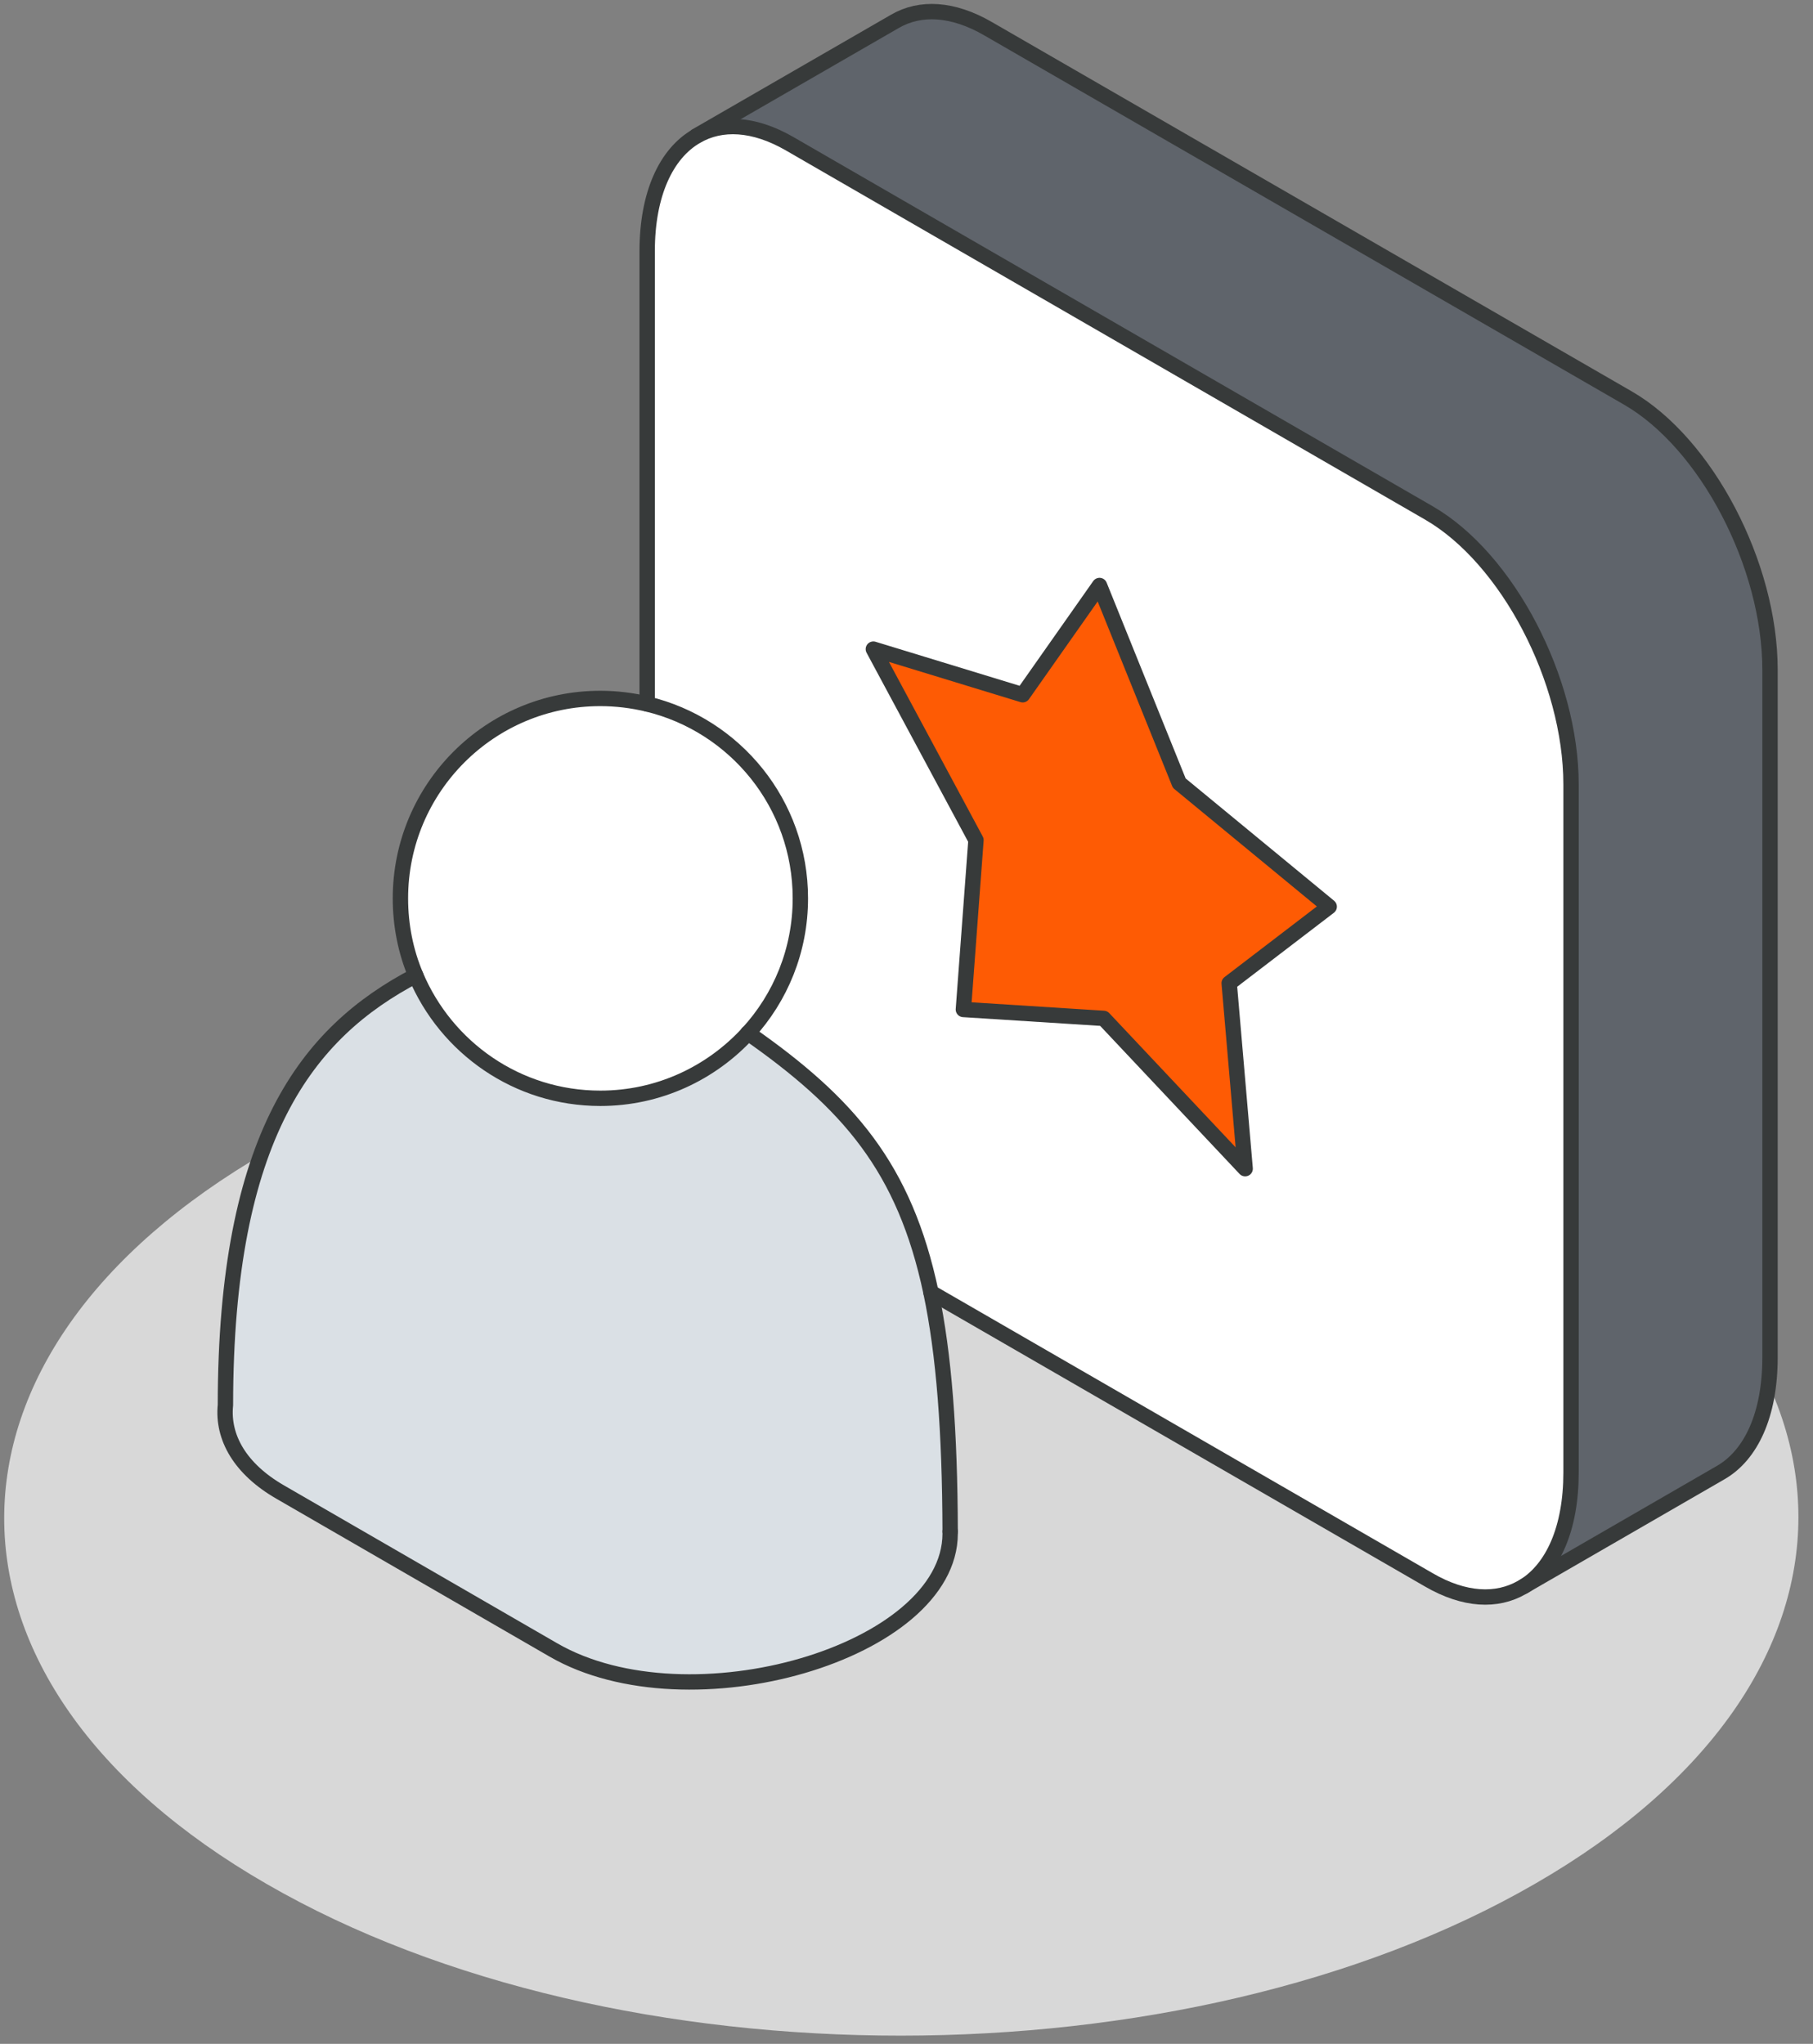
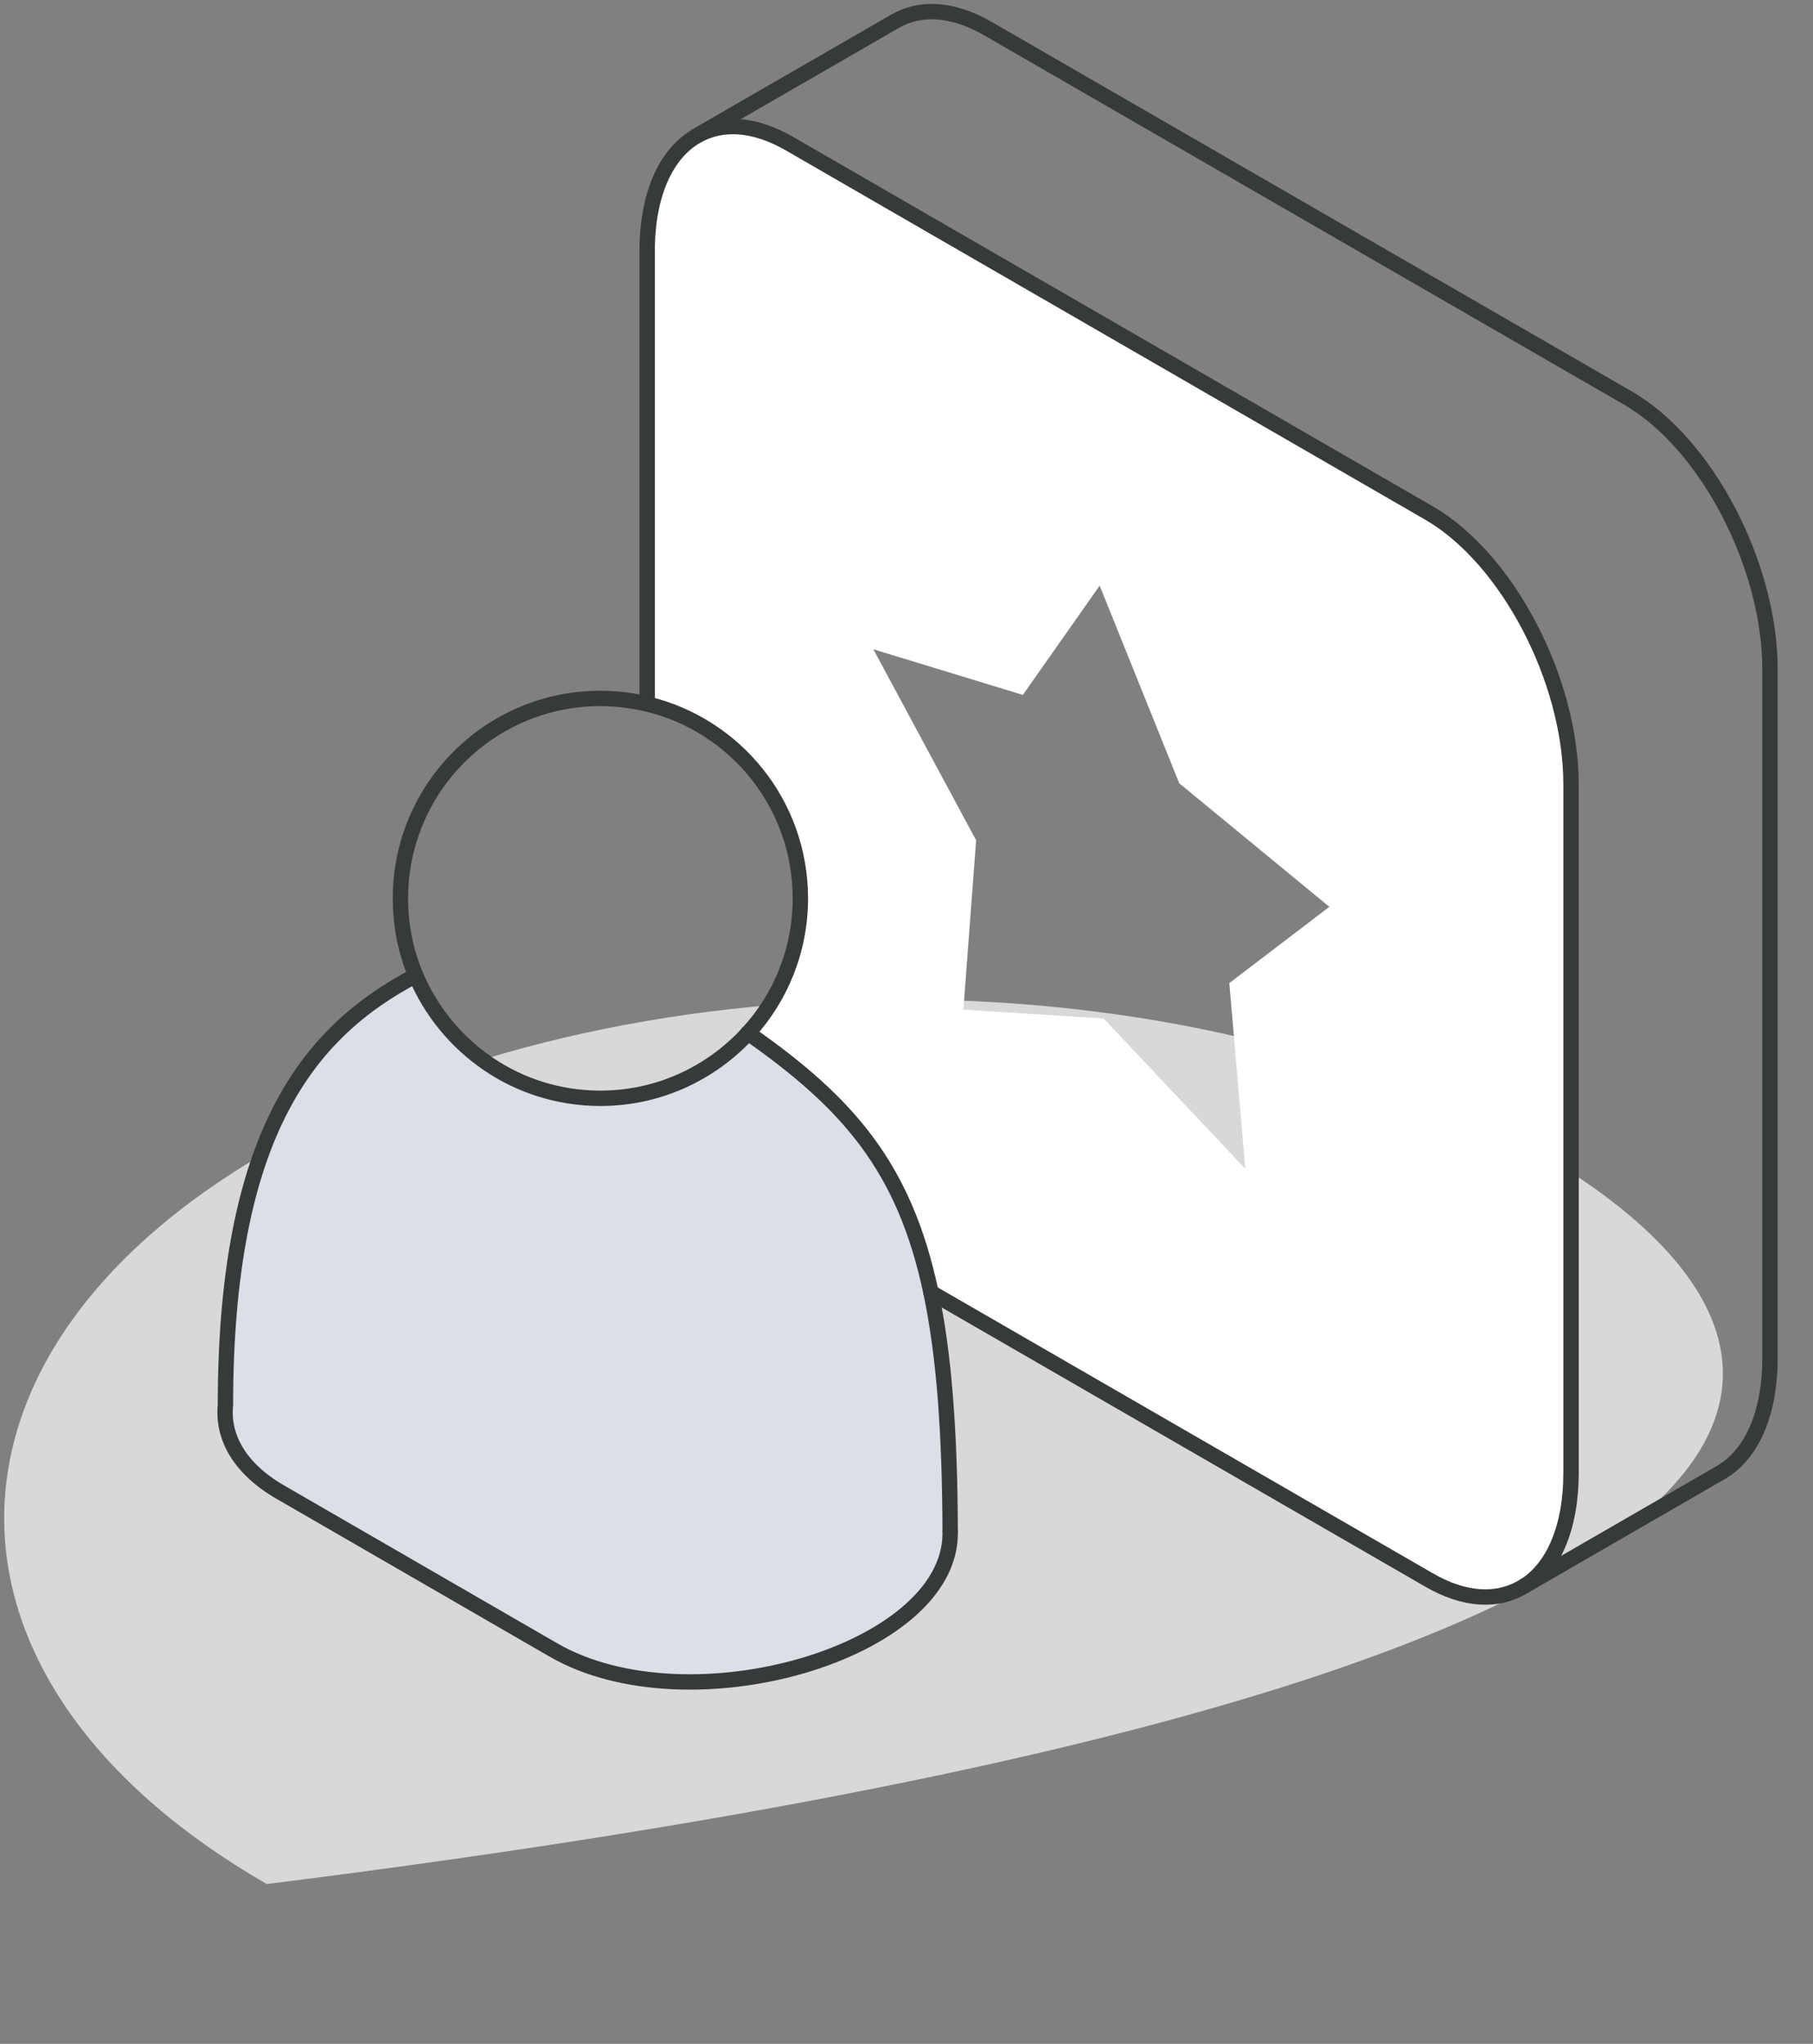
<svg xmlns="http://www.w3.org/2000/svg" width="118" height="133" viewBox="0 0 118 133" fill="none">
  <rect x="0" y="0" width="118" height="133" fill="#808080" stroke="none" />
  <g clip-path="url(#clip0_5631_2855)">
-     <path opacity="0.8" d="M99.962 74.89C77.192 61.75 40.212 61.75 17.392 74.95C-5.408 88.09 -5.448 109.46 17.362 122.6C40.142 135.76 77.112 135.76 99.932 122.57C122.752 109.41 122.752 88.06 99.962 74.89Z" fill="#EDEDED" />
-     <path d="M115.202 43.57V88.33C115.202 92.06 113.962 94.68 112.002 95.81L99.172 103.21C101.062 102.04 102.242 99.45 102.242 95.8V51.03C102.242 44.22 98.102 36.31 92.992 33.36L51.372 9.34C49.052 8 46.942 7.92 45.322 8.86L58.272 1.38C59.902 0.44 62.012 0.53 64.322 1.87L105.962 25.9C111.072 28.85 115.212 36.76 115.212 43.58L115.202 43.57Z" fill="#5F646B" />
+     <path opacity="0.8" d="M99.962 74.89C77.192 61.75 40.212 61.75 17.392 74.95C-5.408 88.09 -5.448 109.46 17.362 122.6C122.752 109.41 122.752 88.06 99.962 74.89Z" fill="#EDEDED" />
    <path d="M102.252 51.05V95.82C102.252 99.47 101.072 102.06 99.182 103.23L99.052 103.3C97.422 104.24 95.312 104.15 93.002 102.81L60.592 84.1C58.872 75.97 55.222 71.79 48.682 67.22C50.802 64.91 52.092 61.83 52.092 58.45C52.092 52.31 47.842 47.17 42.122 45.8V16.33C42.122 12.61 43.362 9.98 45.322 8.85C46.942 7.91 49.052 8 51.372 9.33L93.002 33.37C98.112 36.32 102.252 44.23 102.252 51.04V51.05ZM80.002 63.98L86.522 59.01L76.752 50.97L71.572 38.11L66.572 45.22L56.842 42.25L63.532 54.68L62.702 65.7L71.832 66.28L81.052 76.06L80.012 63.99L80.002 63.98Z" fill="white" />
-     <path d="M86.512 59L80.002 63.98L81.042 76.05L71.832 66.27L62.702 65.69L63.522 54.67L56.842 42.24L66.562 45.21L71.562 38.1L76.752 50.96L86.512 59Z" fill="#FE5B04" />
    <path d="M61.842 99.66C61.842 99.66 61.842 99.74 61.842 99.8C61.822 107.52 44.852 112.47 36.022 107.37L18.232 97.09C15.632 95.59 14.462 93.54 14.672 91.43C14.682 73.93 19.992 67.18 27.062 63.48C29.042 68.17 33.652 71.47 39.072 71.47C42.882 71.47 46.292 69.83 48.682 67.23C55.212 71.8 58.862 75.98 60.592 84.11C61.442 88.15 61.832 93.16 61.842 99.67V99.66Z" fill="#DAE0E5" />
-     <path d="M48.682 67.22C46.292 69.82 42.882 71.46 39.072 71.46C33.662 71.46 29.042 68.16 27.062 63.47C26.412 61.93 26.062 60.23 26.062 58.45C26.062 51.26 31.892 45.44 39.072 45.44C40.122 45.44 41.142 45.56 42.122 45.8C47.842 47.17 52.092 52.3 52.092 58.45C52.092 61.83 50.802 64.91 48.682 67.22Z" fill="white" />
    <path d="M42.122 45.81V16.34C42.122 12.62 43.362 9.99 45.322 8.86C46.942 7.92 49.052 8.01 51.372 9.34L93.002 33.38C98.112 36.33 102.252 44.24 102.252 51.05V95.82C102.252 99.47 101.072 102.06 99.182 103.23" stroke="#373A3A" stroke-linecap="round" stroke-linejoin="round" />
    <path d="M45.312 8.85L58.262 1.38C59.892 0.44 62.002 0.53 64.312 1.87L105.952 25.9C111.062 28.85 115.202 36.76 115.202 43.58V88.34C115.202 92.07 113.962 94.69 112.002 95.82L99.052 103.3C97.422 104.24 95.312 104.15 93.002 102.81L60.592 84.1" stroke="#373A3A" stroke-linecap="round" stroke-linejoin="round" />
-     <path d="M71.562 38.1L76.752 50.96L86.512 59L80.002 63.98L81.042 76.05L71.832 66.27L62.702 65.69L63.522 54.67L56.842 42.24L66.562 45.21L71.562 38.1Z" stroke="#373A3A" stroke-linecap="round" stroke-linejoin="round" />
    <path d="M61.842 99.66C61.822 93.14 61.442 88.13 60.592 84.1C58.872 75.97 55.222 71.79 48.682 67.22H48.672" stroke="#373A3A" stroke-linecap="round" stroke-linejoin="round" />
    <path d="M27.062 63.48C19.982 67.18 14.682 73.93 14.672 91.43C14.462 93.54 15.632 95.59 18.232 97.09L36.022 107.37C44.862 112.47 61.822 107.52 61.842 99.8C61.842 99.74 61.842 99.7 61.842 99.66" stroke="#373A3A" stroke-linecap="round" stroke-linejoin="round" />
    <path d="M27.062 63.48C26.412 61.94 26.062 60.24 26.062 58.46C26.062 51.27 31.892 45.45 39.072 45.45C40.122 45.45 41.142 45.58 42.122 45.81C47.842 47.18 52.092 52.31 52.092 58.46C52.092 61.84 50.802 64.92 48.682 67.23C46.292 69.83 42.882 71.47 39.072 71.47C33.662 71.47 29.042 68.17 27.062 63.48Z" stroke="#373A3A" stroke-linecap="round" stroke-linejoin="round" />
  </g>
  <defs>
    <clipPath id="clip0_5631_2855">
      <rect width="116.77" height="132.21" fill="white" transform="translate(0.282 0.25)" />
    </clipPath>
  </defs>
</svg>